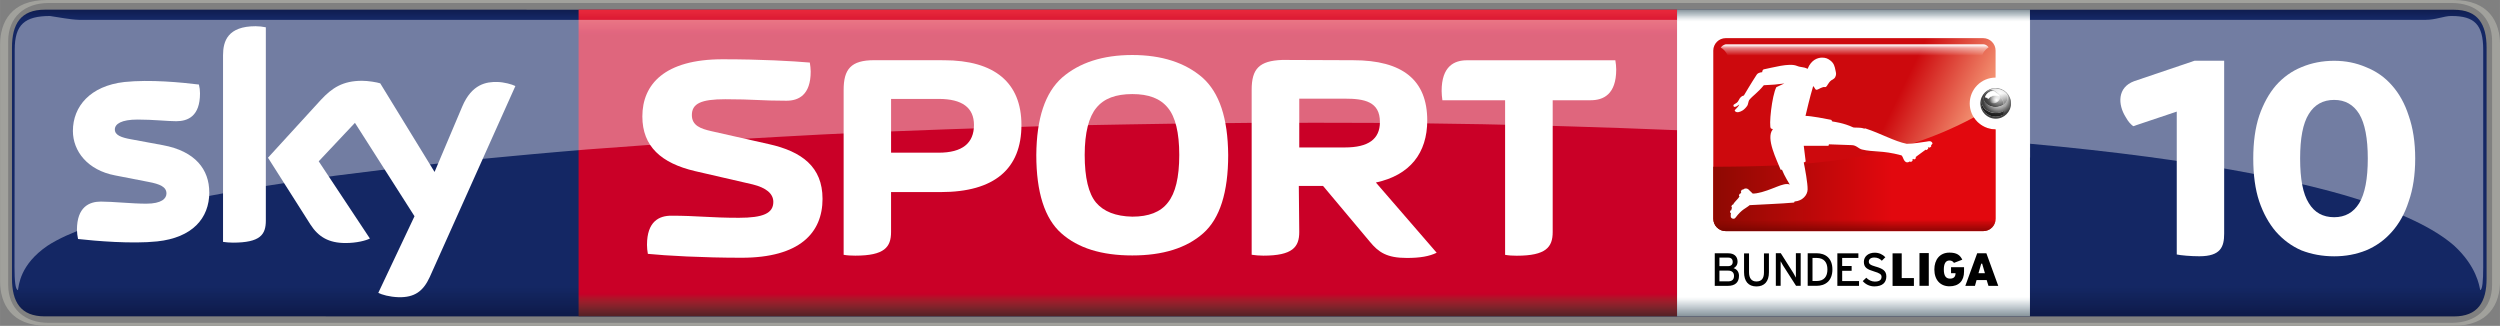
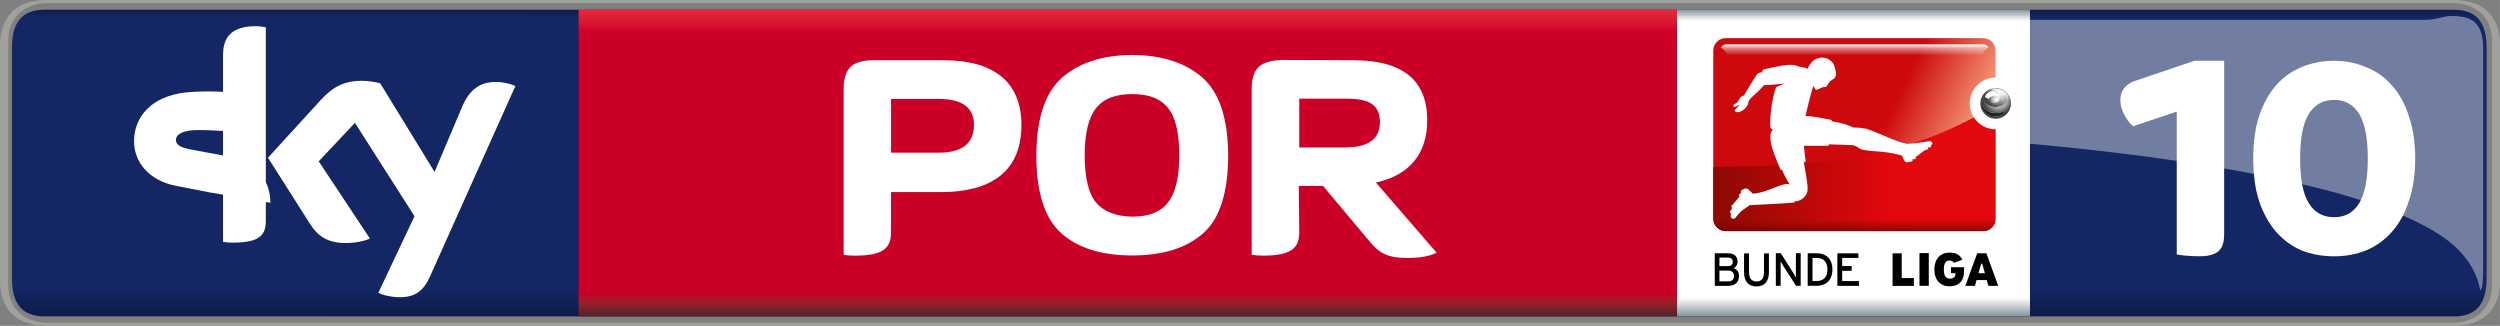
<svg xmlns="http://www.w3.org/2000/svg" height="78.201" width="600" version="1.1" viewBox="0 0 158.75 20.691">
  <rect x="0" y="0" width="158.75" height="20.691" fill="#808080" stroke="none" />
  <defs>
    <linearGradient id="a" gradientUnits="userSpaceOnUse" x2=".992" gradientTransform="matrix(0 19.793 19.793 0 -261.33 65.413)" x1=".008" y1="0" y2="0">
      <stop stop-color="#0f1c4d" offset="0" />
      <stop stop-color="#101e51" offset=".004" />
      <stop stop-color="#101f54" offset=".008" />
      <stop stop-color="#112157" offset=".012" />
      <stop stop-color="#12225a" offset=".016" />
      <stop stop-color="#13245d" offset=".02" />
      <stop stop-color="#132560" offset=".023" />
      <stop stop-color="#142662" offset=".027" />
      <stop stop-color="#142764" offset=".031" />
      <stop stop-color="#142764" offset=".062" />
      <stop stop-color="#142764" offset=".125" />
      <stop stop-color="#142764" offset=".25" />
      <stop stop-color="#142764" offset=".5" />
      <stop stop-color="#142764" offset=".75" />
      <stop stop-color="#142764" offset=".875" />
      <stop stop-color="#142764" offset=".891" />
      <stop stop-color="#142764" offset=".898" />
      <stop stop-color="#142763" offset=".902" />
      <stop stop-color="#142763" offset=".906" />
      <stop stop-color="#132662" offset=".91" />
      <stop stop-color="#132661" offset=".914" />
      <stop stop-color="#132560" offset=".918" />
      <stop stop-color="#13255f" offset=".922" />
      <stop stop-color="#12245d" offset=".926" />
      <stop stop-color="#12245c" offset=".93" />
      <stop stop-color="#12235b" offset=".934" />
      <stop stop-color="#12235a" offset=".938" />
      <stop stop-color="#112259" offset=".941" />
      <stop stop-color="#112258" offset=".945" />
      <stop stop-color="#112157" offset=".949" />
      <stop stop-color="#112056" offset=".953" />
      <stop stop-color="#102055" offset=".957" />
      <stop stop-color="#102054" offset=".961" />
      <stop stop-color="#101f53" offset=".965" />
      <stop stop-color="#101e52" offset=".969" />
      <stop stop-color="#0f1d50" offset=".973" />
      <stop stop-color="#0f1d4f" offset=".977" />
      <stop stop-color="#0f1c4e" offset=".98" />
      <stop stop-color="#0f1c4d" offset=".984" />
      <stop stop-color="#0e1b4c" offset=".988" />
      <stop stop-color="#0e1b4b" offset=".992" />
      <stop stop-color="#0e1a4a" offset=".996" />
      <stop stop-color="#0e1949" offset="1" />
    </linearGradient>
    <linearGradient id="k" gradientUnits="userSpaceOnUse" gradientTransform="matrix(0 -19.467 19.467 0 -253.33 85.044)" x1="1.4211e-14" x2="1" y1="0" y2="0">
      <stop stop-color="#552227" offset="0" />
      <stop stop-color="#5a2227" offset=".004" />
      <stop stop-color="#602228" offset=".008" />
      <stop stop-color="#662329" offset=".012" />
      <stop stop-color="#6c232a" offset=".016" />
      <stop stop-color="#71232a" offset=".02" />
      <stop stop-color="#77232a" offset=".023" />
      <stop stop-color="#7d232a" offset=".027" />
      <stop stop-color="#84222b" offset=".031" />
      <stop stop-color="#8a212b" offset=".035" />
      <stop stop-color="#90202b" offset=".039" />
      <stop stop-color="#961f2b" offset=".043" />
      <stop stop-color="#9d1d2b" offset=".047" />
      <stop stop-color="#a31a2a" offset=".051" />
      <stop stop-color="#a9172a" offset=".055" />
      <stop stop-color="#b01329" offset=".059" />
      <stop stop-color="#b70f29" offset=".062" />
      <stop stop-color="#bd0829" offset=".066" />
      <stop stop-color="#c40228" offset=".07" />
      <stop stop-color="#c70028" offset=".074" />
      <stop stop-color="#ca0027" offset=".078" />
      <stop stop-color="#ca0027" offset=".094" />
      <stop stop-color="#ca0027" offset=".125" />
      <stop stop-color="#ca0027" offset=".25" />
      <stop stop-color="#ca0027" offset=".5" />
      <stop stop-color="#ca0027" offset=".75" />
      <stop stop-color="#ca0027" offset=".875" />
      <stop stop-color="#ca0027" offset=".906" />
      <stop stop-color="#ca0027" offset=".914" />
      <stop stop-color="#cb0028" offset=".918" />
      <stop stop-color="#cc0029" offset=".922" />
      <stop stop-color="#ce002a" offset=".926" />
      <stop stop-color="#cf012a" offset=".93" />
      <stop stop-color="#d1052b" offset=".934" />
      <stop stop-color="#d2092c" offset=".938" />
      <stop stop-color="#d40b2d" offset=".941" />
      <stop stop-color="#d50d2e" offset=".945" />
      <stop stop-color="#d60f2f" offset=".949" />
      <stop stop-color="#d71130" offset=".953" />
      <stop stop-color="#d91431" offset=".957" />
      <stop stop-color="#da1732" offset=".961" />
      <stop stop-color="#dc1933" offset=".965" />
      <stop stop-color="#dd1a34" offset=".969" />
      <stop stop-color="#df1c35" offset=".973" />
      <stop stop-color="#e01d35" offset=".977" />
      <stop stop-color="#e12036" offset=".98" />
      <stop stop-color="#e22237" offset=".984" />
      <stop stop-color="#e42439" offset=".988" />
      <stop stop-color="#e6253a" offset=".992" />
      <stop stop-color="#e7273a" offset=".996" />
      <stop stop-color="#e8283b" offset="1" />
    </linearGradient>
    <linearGradient id="g" gradientUnits="userSpaceOnUse" gradientTransform="matrix(0 17.104 -17.104 0 -216.26 36.191)" x2="1" x1="-1.4211e-14" y1="0" y2="0">
      <stop stop-color="#88949b" offset="0" />
      <stop stop-color="#94a0a7" offset=".004" />
      <stop stop-color="#a1adb4" offset=".008" />
      <stop stop-color="#adb8be" offset=".012" />
      <stop stop-color="#bac4c9" offset=".016" />
      <stop stop-color="#c7cfd4" offset=".02" />
      <stop stop-color="#d5dbdf" offset=".023" />
      <stop stop-color="#e2e6e9" offset=".027" />
      <stop stop-color="#eff1f3" offset=".031" />
      <stop stop-color="#f7f8f9" offset=".035" />
      <stop stop-color="#fff" offset=".039" />
      <stop stop-color="#fff" offset=".047" />
      <stop stop-color="#fff" offset=".062" />
      <stop stop-color="#fff" offset=".125" />
      <stop stop-color="#fff" offset=".25" />
      <stop stop-color="#fff" offset=".5" />
      <stop stop-color="#fff" offset=".75" />
      <stop stop-color="#fff" offset=".875" />
      <stop stop-color="#fff" offset=".938" />
      <stop stop-color="#fafbfc" offset=".941" />
      <stop stop-color="#f6f8f9" offset=".945" />
      <stop stop-color="#eef1f2" offset=".949" />
      <stop stop-color="#e6eaec" offset=".953" />
      <stop stop-color="#dee3e6" offset=".957" />
      <stop stop-color="#d6dce0" offset=".961" />
      <stop stop-color="#ced5d9" offset=".965" />
      <stop stop-color="#c6ced3" offset=".969" />
      <stop stop-color="#bec7cc" offset=".973" />
      <stop stop-color="#b7c0c6" offset=".977" />
      <stop stop-color="#afb9bf" offset=".98" />
      <stop stop-color="#a7b2b9" offset=".984" />
      <stop stop-color="#a0abb2" offset=".988" />
      <stop stop-color="#98a4ab" offset=".992" />
      <stop stop-color="#919da4" offset=".996" />
      <stop stop-color="#89959c" offset="1" />
    </linearGradient>
    <linearGradient id="b" x1="361.31" gradientUnits="userSpaceOnUse" y1="96.177" gradientTransform="matrix(.03 0 0 .03 -223.16 35.124)" x2="493.7" y2="160.01">
      <stop stop-color="#cd090d" offset="0" />
      <stop stop-color="#f39272" offset="1" />
    </linearGradient>
    <linearGradient id="c" x1="285.2" gradientUnits="userSpaceOnUse" y1="49.936" gradientTransform="matrix(.03 0 0 .03 -225.49 36.668)" x2="285.2" y2="69.959">
      <stop stop-color="#fff" offset="0" />
      <stop stop-color="#fff" stop-opacity=".498" offset=".3" />
      <stop stop-color="#fff" stop-opacity="0" offset="1" />
    </linearGradient>
    <linearGradient id="d" x1="-29.473" gradientUnits="userSpaceOnUse" y1="395.42" gradientTransform="matrix(.03 0 0 .03 -223.16 35.133)" x2="301.59" y2="395.42">
      <stop stop-color="#8e0902" offset="0" />
      <stop stop-color="#e2080e" offset="1" />
    </linearGradient>
    <linearGradient id="e" x1="331.92" gradientUnits="userSpaceOnUse" y1="457.25" gradientTransform="matrix(.03 0 0 .03 -223.16 35.133)" x2="331.92" y2="425.5">
      <stop stop-color="#580000" stop-opacity=".863" offset="0" />
      <stop stop-color="#740500" stop-opacity=".514" offset=".547" />
      <stop stop-color="#800700" stop-opacity=".255" offset=".815" />
      <stop stop-color="#8c0a00" stop-opacity="0" offset="1" />
    </linearGradient>
    <radialGradient id="j" gradientUnits="userSpaceOnUse" cy="426.03" cx="470.81" gradientTransform="matrix(-.04 .039 -.037 -.039 -173.52 39.174)" r="27.812">
      <stop stop-color="#fff" offset="0" />
      <stop stop-color="#464646" offset=".5" />
      <stop offset="1" />
    </radialGradient>
    <radialGradient id="i" gradientUnits="userSpaceOnUse" cy="420.2" cx="477.3" gradientTransform="matrix(.03 0 0 .03 -222.51 28.587)" r="28.703">
      <stop stop-color="#efefef" offset="0" />
      <stop stop-color="#afafaf" offset=".55" />
      <stop stop-color="#3f3f3f" offset="1" />
    </radialGradient>
    <linearGradient id="f" x1="487.97" gradientUnits="userSpaceOnUse" y1="409.71" gradientTransform="matrix(.03 0 0 .03 -222.52 28.587)" x2="486.58" y2="424.71">
      <stop stop-color="#fff" stop-opacity=".766" offset="0" />
      <stop stop-color="#aaa" stop-opacity=".475" offset="1" />
    </linearGradient>
    <radialGradient id="h" gradientUnits="userSpaceOnUse" cy="493.49" cx="413.12" gradientTransform="matrix(.025 0 0 .025 -218.62 28.911)" r="15.125">
      <stop stop-color="#fff" offset="0" />
      <stop stop-color="#fff" stop-opacity="0" offset="1" />
    </radialGradient>
  </defs>
  <g transform="translate(324.95 -64.968)">
    <path d="m-322.11 65.583c-1.53 0-2.081 0.912-2.081 2.414v14.646c0 1.502 0.551 2.414 2.081 2.414 50.164-0.005 104.74 0.004 152.97 0.004h0.009c1.53 0 2.081-0.912 2.081-2.414v-14.646c0-1.502-0.551-2.414-2.081-2.414-52.181-0.003-107.68-0.004-152.98-0.004z" stroke-width=".802" fill="url(#a)" />
    <path stroke-width=".802" fill="url(#k)" d="m-288.21 65.577v19.474h69.76c0.007-6.628 0.002-13.447 0-19.474z" />
    <g stroke-width=".802" fill="#fff">
-       <path d="m-311.66 77.18c0 1.663-1.093 2.88-3.308 3.117-1.597 0.171-3.925-0.028-5.028-0.152-0.035-0.181-0.069-0.408-0.069-0.58 0-1.464 0.789-1.796 1.521-1.796 0.77 0 1.977 0.133 2.88 0.133 0.979 0 1.283-0.332 1.283-0.646 0-0.418-0.399-0.599-1.16-0.741l-2.101-0.409c-1.749-0.332-2.68-1.54-2.68-2.823 0-1.559 1.102-2.861 3.269-3.108 1.644-0.171 3.64 0.028 4.733 0.161 0.048 0.19 0.069 0.361 0.069 0.561 0 1.454-0.77 1.768-1.511 1.768-0.561 0-1.445-0.105-2.452-0.105-1.026 0-1.445 0.276-1.445 0.628 0 0.361 0.399 0.513 1.045 0.627l2.005 0.371c2.062 0.38 2.946 1.549 2.946 2.994" />
+       <path d="m-311.66 77.18l-2.101-0.409c-1.749-0.332-2.68-1.54-2.68-2.823 0-1.559 1.102-2.861 3.269-3.108 1.644-0.171 3.64 0.028 4.733 0.161 0.048 0.19 0.069 0.361 0.069 0.561 0 1.454-0.77 1.768-1.511 1.768-0.561 0-1.445-0.105-2.452-0.105-1.026 0-1.445 0.276-1.445 0.628 0 0.361 0.399 0.513 1.045 0.627l2.005 0.371c2.062 0.38 2.946 1.549 2.946 2.994" />
      <path d="m-308.07 78.969c0 0.893-0.342 1.407-2.091 1.407-0.228 0-0.428-0.021-0.627-0.048v-11.851c0-0.903 0.304-1.844 2.072-1.844 0.219 0 0.437 0.028 0.646 0.069v12.27" />
      <path d="m-300.93 83.565c0.228 0.114 0.703 0.257 1.292 0.276 1.008 0.021 1.559-0.371 1.977-1.283l5.437-12.127c-0.228-0.114-0.722-0.247-1.131-0.257-0.703-0.021-1.635 0.123-2.243 1.559l-1.758 4.153-3.45-5.627c-0.219-0.069-0.76-0.161-1.159-0.161-1.216 0-1.901 0.447-2.614 1.216l-3.355 3.669 2.699 4.248c0.503 0.779 1.159 1.169 2.224 1.169 0.703 0 1.283-0.152 1.549-0.285l-3.251-4.904 2.3-2.443 3.783 5.931-2.3 4.866" />
-       <path d="m-272.72 77.59c0-2.024-1.312-3.003-3.402-3.469l-3.669-0.827c-0.666-0.152-1.226-0.352-1.226-1.017 0-0.732 0.58-1.008 2.119-1.008 1.815 0 2.233 0.095 3.887 0.095 0.76 0 1.54-0.352 1.54-1.853 0-0.181-0.028-0.39-0.055-0.57-1.112-0.095-3.098-0.209-5.541-0.209-3.688 0-5.094 1.597-5.094 3.631 0 1.91 1.207 2.965 3.336 3.469l3.669 0.846c0.846 0.209 1.312 0.58 1.312 1.112 0 0.722-0.646 1.008-2.186 1.008-1.815 0-2.642-0.133-4.296-0.133-0.76 0-1.54 0.352-1.54 1.853 0 0.181 0.021 0.39 0.055 0.57 1.112 0.114 3.498 0.247 5.95 0.247 3.688 0 5.142-1.578 5.142-3.745" />
      <path d="m-243.53 68.774c-1.454 0.055-1.939 0.558-1.939 1.889v10.482c0.219 0.034 0.485 0.057 0.741 0.057 1.853 0 2.281-0.541 2.281-1.5l-0.028-2.926h1.54l2.965 3.535c0.561 0.684 1.092 1.037 2.356 1.037 0.846 0 1.427-0.104 1.893-0.331l-3.86-4.459c2.167-0.466 3.261-1.873 3.261-3.945 0-2.557-1.559-3.821-4.705-3.821zm1.083 2.459h2.898c1.245 0 2.224 0.19 2.224 1.483 0 1.093-0.741 1.615-2.224 1.615h-2.898z" />
      <path d="m-269.44 68.79c-1.483 0-1.939 0.578-1.939 1.889v10.469c0.219 0.041 0.475 0.054 0.741 0.054 1.853 0 2.27-0.541 2.27-1.5v-2.537h3.154c3.421 0 5.125-1.484 5.125-4.259 0-2.69-1.704-4.113-4.926-4.113zm1.073 2.459h3.022c1.502 0 2.242 0.561 2.242 1.654 0 1.159-0.74 1.761-2.242 1.761h-3.022z" />
      <path d="m-253.05 68.461c-1.872 0-3.355 0.485-4.448 1.426-1.093 0.969-1.628 2.593-1.647 4.922 0 2.376 0.535 4.04 1.589 4.972 1.055 0.941 2.557 1.408 4.505 1.408 1.939 0 3.441-0.467 4.505-1.408 1.055-0.931 1.586-2.596 1.586-4.972-0.021-2.329-0.55-3.953-1.643-4.922-1.093-0.941-2.576-1.426-4.448-1.426zm0 2.481c1.036 0 1.775 0.275 2.26 0.873 0.475 0.57 0.723 1.568 0.723 2.994 0 1.435-0.248 2.433-0.723 3.022-0.466 0.608-1.224 0.895-2.26 0.895-1.055-0.021-1.818-0.325-2.302-0.895-0.475-0.57-0.72-1.578-0.72-3.022 0-1.426 0.266-2.424 0.741-2.994 0.485-0.599 1.245-0.873 2.281-0.873z" />
-       <path d="m-226.36 71.333h2.424c0.798 0 1.616-0.37 1.616-1.948 0-0.181-0.021-0.399-0.055-0.589h-9.425c-0.798 0-1.606 0.37-1.606 1.948 0 0.181 0.021 0.399 0.048 0.589h3.982v9.818c0.228 0.041 0.485 0.055 0.741 0.055 1.853 0 2.281-0.542 2.281-1.502v-8.373" />
    </g>
    <path d="m-321.97 64.968c-2.281 0-2.975 1.416-2.975 2.832v15.026c0 1.416 0.694 2.832 2.975 2.832h152.8 0.008c2.271 0 2.965-1.416 2.965-2.832v-15.026c-0-1.416-0.694-2.832-2.965-2.832h-152.81zm0.104 0.19h152.6c1.53 0 2.566 0.903 2.566 2.414v15.482c0 1.511-1.036 2.414-2.566 2.414-52.049-0-107.41-0-152.59-0h-0.008c-1.53 0-2.567-0.903-2.567-2.414v-15.481c0-1.511 1.036-2.414 2.567-2.414z" stroke-width=".802" fill="#a1a19c" />
-     <path opacity=".4" d="m-321.77 65.983c-1.619 0.005-2.246 0.549-2.246 2.138l-0.014 13.819c0 0.865 0.059 1.447 0.221 1.447 0.058-0.276 0.105-1.609 1.879-2.816 0.668-0.437 1.588-0.846 2.717-1.255 1.394-0.494 3.112-0.957 5.129-1.404 0.518-0.114 1.071-0.228 1.625-0.342 1.188-0.251 2.406-0.451 3.418-0.631 0.365-0.055 0.755-0.126 1.071-0.178 1.119-0.18 2.281-0.346 3.297-0.495 0.361-0.048 0.728-0.1 1.037-0.143 1.197-0.154 2.406-0.301 3.422-0.427 1.497-0.175 3.011-0.336 4.286-0.474 1.218-0.133 2.453-0.243 3.491-0.342 0.467-0.042 0.94-0.088 1.339-0.125 1.198-0.111 2.411-0.21 3.431-0.296 2.46-0.18 4.964-0.369 7.064-0.502 1.705-0.105 3.432-0.208 5.172-0.303 1.792-0.105 3.615-0.193 5.452-0.278 3.41-0.135 6.867-0.264 9.778-0.349 1.27-0.048 2.566-0.073 3.655-0.1 2.215-0.04 4.483-0.085 6.386-0.11 1.261-0.022 2.561-0.028 3.646-0.036 0.478-0.011 0.964-0.007 1.37-0.011 1.356-0.007 2.544-0.007 3.816-0.007 2.315-0.001 4.69 0.011 6.684 0.036 1.289 0.015 2.57 0.037 3.859 0.058 0.657 0.019 1.324 0.027 1.992 0.046 1.221 0.026 2.454 0.055 3.663 0.096 2.135 0.063 4.309 0.14 6.144 0.217 1.266 0.05 2.555 0.113 3.642 0.164 2.062 0.105 4.087 0.227 6.057 0.36 1.273 0.085 2.569 0.186 3.664 0.267 3.242 0.245 6.445 0.544 9.587 0.967v-8.744h-123.88c-0.643-0.023-1.284-0.164-1.858-0.245z" stroke-width="2.679" fill="#fff" />
    <g transform="matrix(1.139 0 0 1.139 39.077 24.345)">
      <g stroke-width=".953">
        <path fill="url(#g)" d="m-206.43 36.201h-19.675v17.098h19.675z" />
        <path d="m-212.59 51.6h0.519v-1.825h-0.519z" />
        <path d="m-210.83 50.895h0.251c0 0.188-0.09 0.304-0.304 0.304-0.233 0-0.349-0.152-0.349-0.51 0-0.286 0.081-0.501 0.313-0.501 0.125 0 0.197 0.054 0.251 0.134l0.465-0.179c-0.125-0.259-0.313-0.394-0.716-0.394-0.546 0-0.841 0.403-0.841 0.939 0 0.591 0.34 0.939 0.841 0.939 0.528 0 0.814-0.304 0.814-0.823v-0.242h-0.725v0.331" />
        <path d="m-223.26 51.352h-0.483v-0.599h0.492c0.206 0 0.322 0.107 0.322 0.295 0 0.179-0.09 0.304-0.331 0.304zm-0.483-1.324h0.492c0.179 0 0.251 0.107 0.251 0.242 0 0.116-0.071 0.233-0.251 0.233h-0.492zm0.787 0.591c0.125-0.063 0.224-0.179 0.224-0.367 0-0.304-0.206-0.465-0.519-0.465h-0.752v1.816h0.725c0.403 0 0.626-0.188 0.626-0.564 0-0.251-0.161-0.385-0.304-0.421" />
        <path d="m-221.26 50.857c0 0.331-0.134 0.501-0.421 0.501-0.268 0-0.412-0.179-0.412-0.519v-1.047h-0.277v1.047c0 0.501 0.233 0.796 0.689 0.796 0.447 0 0.698-0.277 0.698-0.787v-1.056h-0.277v1.065" />
        <path d="m-219.48 50.714v0.429c-0.027-0.045-0.099-0.179-0.143-0.259l-0.698-1.101h-0.277v1.816h0.268v-1.369c0.027 0.054 0.09 0.161 0.125 0.224l0.734 1.145h0.259v-1.816h-0.268v0.931" />
        <path d="m-216.9 50.762h0.528v-0.268h-0.528v-0.447h0.904v-0.259h-1.172v1.816h1.208v-0.27h-0.939v-0.573" />
-         <path d="m-215.02 50.533c-0.313-0.09-0.394-0.152-0.394-0.286 0-0.116 0.09-0.224 0.304-0.224 0.179 0 0.313 0.063 0.421 0.179l0.197-0.197c-0.161-0.161-0.349-0.251-0.599-0.251-0.331 0-0.599 0.197-0.599 0.51 0 0.322 0.188 0.421 0.573 0.537 0.304 0.09 0.412 0.161 0.412 0.295 0 0.179-0.125 0.268-0.376 0.268-0.179 0-0.358-0.09-0.474-0.215l-0.197 0.188c0.152 0.179 0.385 0.295 0.644 0.295 0.465 0 0.671-0.224 0.671-0.555 0-0.322-0.215-0.438-0.582-0.546" />
        <path d="m-213.58 49.79h-0.51v1.816h1.19v-0.438h-0.68v-1.378" />
        <path d="m-218.33 51.333h-0.224v-1.288h0.224c0.429 0 0.608 0.259 0.608 0.644s-0.179 0.644-0.608 0.644zm0-1.548h-0.492v1.816h0.492c0.483 0 0.886-0.268 0.886-0.913 0-0.635-0.394-0.904-0.886-0.904" />
        <path d="m-209.3 50.895 0.152-0.528h0.054l0.152 0.528zm0.438-1.109h-0.51l-0.662 1.816h0.537l0.09-0.322h0.564l0.099 0.322h0.546l-0.662-1.816" />
        <path d="m-223.39 37.792c-0.385 0-0.695 0.31-0.695 0.695v9.367c0 0.385 0.31 0.695 0.695 0.695h14.349c0.385 0 0.695-0.31 0.695-0.695v-4.976c-0.796-0.001-1.442-0.647-1.442-1.443 0-0.797 0.645-1.442 1.442-1.443v-1.505c0-0.385-0.31-0.695-0.695-0.695z" fill="url(#b)" />
        <path d="m-223.67 38.326c0.168 0.075 0.31 0.24 0.425 0.501h14.143c0.032-0.218 0.166-0.388 0.368-0.525-0.084-0.104-0.178-0.161-0.282-0.164h-14.381c-0.118 0.029-0.21 0.09-0.272 0.188z" fill="url(#c)" />
        <path d="m-224.06 38.307c-0.001 0.003-0.001 0.006-0.002 0.009v2.654zm14.496 3.901-0.005 0.007c-4.715 2.538-9.598 2.729-14.493 2.748-0.001 0-0.002 0-0.003 0h-0.021v2.894c0 0.385 0.31 0.694 0.695 0.694h14.349c0.385 0 0.695-0.309 0.695-0.694v-4.977c-0.513-0.001-0.963-0.269-1.218-0.672z" fill="url(#d)" />
        <path d="m-224.07 47.807v0.048c0 0.385 0.31 0.694 0.695 0.694h14.349c0.385 0 0.695-0.309 0.695-0.694v-0.048z" fill="url(#e)" />
        <path d="m-208.35 40.622c-0.372 0-0.672 0.228-0.672 0.508 0 0.28 0.301 0.507 0.672 0.507s0.672-0.227 0.672-0.507c0-0.28-0.301-0.508-0.672-0.508zm0.719 0.374c0.05 0.089 0.078 0.189 0.078 0.294 0 0.375-0.355 0.678-0.791 0.678-0.437 0-0.791-0.303-0.791-0.678 0-0.064 0.01-0.126 0.03-0.185-0.039 0.09-0.061 0.189-0.061 0.293 0 0.428 0.371 0.776 0.828 0.776 0.457 0 0.828-0.347 0.828-0.776 0-0.147-0.044-0.285-0.12-0.402z" fill="url(#j)" />
        <path d="m-208.34 40.575c-0.472 0-0.855 0.383-0.855 0.855s0.383 0.854 0.855 0.854 0.854-0.382 0.854-0.854-0.382-0.855-0.854-0.855zm-0.273 0.082c0.006 0.001 0.166-0.047 0.271-0.041 0.115 0.007 0.412 0.053 0.554 0.245 0.261 0.355-0.034 0.579-0.082 0.621-0.003-0.032-0.058-0.254-0.114-0.354-0.032-0.057-0.087-0.127-0.121-0.165-0.054-0.062-0.107-0.103-0.173-0.154-0.226-0.053-0.039 0.009 0.036 0.063 0 0 0.317 0.28 0.345 0.623-0.118 0.077-0.28 0.136-0.448 0.136-0.372 0-0.662-0.224-0.662-0.504 0.068-0.347 0.263-0.385 0.275-0.413 0.037-0.023 0.079-0.039 0.118-0.058zm0.28 1.511c-0.754-0.049-0.911-0.673-0.762-1.063-0.165 0.391 0.179 0.843 0.759 0.864 0.331 0.002 0.438-0.12 0.438-0.12s-0.002 0.076-0.01 0.116c-0.009 0.044-0.023 0.092-0.023 0.092-0.132 0.084-0.168 0.088-0.402 0.111z" fill="url(#i)" />
        <path d="m-207.87 41.537c-0.021-0.078-0.029-0.127-0.046-0.188-0.002-0.006-0.026-0.091-0.028-0.097-0.104-0.289-0.244-0.378-0.423-0.492-0.052-0.045-0.186-0.107-0.248-0.124 0.071-0.025 0.097-0.021 0.134-0.034 0.178-0.006 0.344 0.01 0.534 0.109 0.214 0.112 0.331 0.275 0.331 0.462 0 0.056-0.005 0.095-0.018 0.143-0.027 0.096-0.068 0.179-0.145 0.288-0.029 0.037-0.056 0.048-0.075 0.04-0.018-0.007-0.005-0.071-0.015-0.109z" fill="url(#f)" />
        <circle cy="41.051" cx="-208.46" r=".372" fill="url(#h)" />
      </g>
      <path d="m-208.75 41.156c0.114-0.13 0.293-0.202 0.603-0.156-0.095-0.116-0.21-0.201-0.335-0.268-0.263 0.054-0.38 0.185-0.446 0.342 0.048 0.014 0.092 0.024 0.179 0.082z" stroke="#fff" stroke-width=".03px" fill="#fff" />
      <path d="m-223.14 47.436c0-0.027 0.018-0.045 0.036-0.045h0.018c0.01-0.054 0.027-0.116 0.045-0.161l-0.018-0.009c-0.018-0.009-0.027-0.027-0.01-0.054l0.018-0.054c0.01-0.027 0.027-0.045 0.045-0.036l0.018 0.009c0.099-0.206 0.277-0.295 0.367-0.483l-0.018-0.009c-0.018 0-0.018-0.027-0.01-0.054l0.027-0.054c0.01-0.018 0.027-0.036 0.036-0.027h0.018c0.01-0.027 0.027-0.054 0.045-0.09l-0.018-0.009c-0.01-0.009-0.01-0.036 0.01-0.054l0.027-0.045c0.018-0.027 0.036-0.036 0.054-0.027v0.009h0.027l0.018-0.027c0.09-0.063 0.197-0.054 0.268 0 0.054 0.045 0.251 0.242 0.251 0.242s0.143 0 0.215-0.018c0.832-0.143 1.503-0.644 1.852-0.483-0.116-0.188-0.242-0.412-0.313-0.555l-0.125-0.277-0.071 0.009c-0.215-0.546-0.841-1.763-0.447-2.246 0.036-0.036-0.071-0.036-0.099-0.063-0.125-0.116 0.054-1.825 0.304-2.3l0.447-0.206c-0.403 0.054-0.662 0.08-1.145 0.098-0.349 0.429-0.608 0.573-0.814 0.823-0.036 0.036-0.071 0.277-0.099 0.304-0.054 0.09-0.161 0.206-0.251 0.268-0.152 0.098-0.34 0.161-0.438 0.054-0.027-0.036-0.027-0.045-0.01-0.063 0.045-0.071 0.197-0.17 0.242-0.313-0.107 0.081-0.17 0.134-0.268 0.134-0.045 0.009-0.081-0.09-0.036-0.125 0.143-0.09 0.206-0.107 0.277-0.251 0.063-0.134 0.152-0.233 0.286-0.259 0 0 0.394-0.671 0.716-1.163 0.09-0.134 0.304-0.134 0.304-0.134s0-0.134 0.09-0.161c0.474-0.09 1.414-0.367 1.834-0.197 0.268 0.107 0.376 0.045 0.608 0.17 0.206-0.519 0.582-0.626 0.805-0.626 0.197 0 0.313 0.045 0.465 0.161 0.197 0.152 0.242 0.322 0.286 0.555 0.036 0.161 0.054 0.224-0.018 0.376-0.045 0.09-0.125 0.107-0.224 0.179-0.152 0.116-0.224 0.322-0.286 0.358-0.045 0.036-0.09-0.009-0.17 0.018-0.197 0.054-0.259 0.152-0.385 0.143-0.045-0.009-0.081-0.125-0.161-0.206-0.197 0.653-0.367 1.414-0.429 1.664 0.304 0 1.145 0.161 1.405 0.215 0.081 0.009 0.045 0.09 0.107 0.098 0.099 0.018 0.626 0.08 1.154 0.331 0.116 0.027 0.376-0.018 0.599 0.063 0.027 0.018 0.036-0.018 0.071-0.009 0.877 0.286 1.611 0.716 2.308 0.859 0.268 0.009 0.868-0.09 1.118-0.125 0.107-0.018 0.242-0.063 0.313 0.08 0.018 0.036-0.01 0.054-0.054 0.107l-0.027 0.027 0.018 0.018c0.01 0.009 0 0.036-0.018 0.054l-0.045 0.036c-0.018 0.018-0.045 0.018-0.054 0.009l-0.018-0.018-0.054 0.036 0.018 0.018c0.01 0.018 0 0.045-0.027 0.054l-0.045 0.036c-0.018 0.018-0.045 0.018-0.054 0.009l-0.01-0.018c-0.179 0.134-0.367 0.268-0.573 0.421l0.027 0.027c0.01 0.009 0 0.036-0.027 0.054l-0.045 0.036c-0.018 0.009-0.045 0.018-0.054 0l-0.018-0.027-0.062 0.054 0.018 0.027c0.01 0.009 0 0.036-0.018 0.045l-0.045 0.036c-0.027 0.018-0.045 0.018-0.054 0.009l-0.027-0.027c-0.09 0.063-0.197 0.098-0.304-0.027-0.081-0.099-0.107-0.304-0.197-0.313-1.065-0.286-1.521-0.161-2.183-0.322-0.197-0.054-0.304-0.233-0.555-0.242-0.537-0.018-0.698-0.027-1.279-0.045l-0.027 0.081h-1.378l0.099 0.805c0.018 0.09 0 0.09-0.099 0.125 0.071 0.349 0.224 1.163 0.215 1.512-0.01 0.313-0.286 0.626-0.707 0.662-0.063 0.009-0.01 0.063-0.063 0.063-0.653 0.063-2.067 0.116-2.461 0.143-0.215 0.188-0.429 0.215-0.796 0.707-0.071 0.098-0.259 0.045-0.259-0.081 0-0.054 0-0.143 0.01-0.188l-0.027-0.009c-0.01 0-0.027-0.018-0.018-0.045v-0.054" stroke-width=".953" fill="#fff" />
    </g>
    <g fill="#fff">
      <path opacity=".4" d="m-169.28 65.982c-0.489 0-0.98 0.246-1.641 0.246h-25.121v7.868c2.618 0.239 5.127 0.516 7.475 0.829 3.735 0.504 7.095 1.094 9.964 1.778 1.16 0.276 2.239 0.559 3.236 0.873 2.829 0.865 4.966 1.863 6.259 2.994 1.415 1.302 1.597 2.54 1.649 2.816 0.142 0 0.194-0.582 0.194-1.447v-13.818c0-1.597-0.56-2.138-2.015-2.138z" stroke-width="2.518" />
      <path stroke-width=".926" d="m-189.49 72.982c-0.158-0.13-0.289-0.244-0.473-0.571-0.516-0.815-0.534-1.891 0.525-2.285l3.842-1.301h1.881v10.983c0 0.843-0.228 1.433-1.575 1.433-0.543 0-1.181-0.057-1.435-0.113v-9.073l-2.765 0.927" />
      <path stroke-width=".875" d="m-176.73 81.244c-0.744 0-1.444-0.13-2.074-0.375-0.621-0.267-1.155-0.664-1.619-1.183-0.446-0.52-0.805-1.163-1.068-1.935-0.254-0.766-0.376-1.675-0.376-2.715s0.122-1.942 0.376-2.714c0.263-0.765 0.621-1.415 1.068-1.935 0.464-0.52 0.998-0.902 1.619-1.155 0.63-0.267 1.33-0.404 2.074-0.404 0.735 0 1.4 0.137 2.022 0.404 0.639 0.253 1.19 0.635 1.645 1.155 0.464 0.52 0.823 1.169 1.068 1.935 0.271 0.772 0.411 1.674 0.411 2.714s-0.14 1.949-0.411 2.715c-0.245 0.772-0.604 1.415-1.068 1.935-0.455 0.519-1.006 0.916-1.645 1.183-0.621 0.246-1.286 0.375-2.022 0.375zm0-2.483c0.7 0 1.225-0.297 1.593-0.895 0.359-0.592 0.543-1.538 0.543-2.83 0-1.285-0.184-2.23-0.543-2.829-0.368-0.592-0.893-0.895-1.593-0.895-0.709 0-1.251 0.303-1.61 0.895-0.376 0.599-0.551 1.545-0.551 2.829 0 1.292 0.175 2.238 0.551 2.83 0.359 0.599 0.901 0.895 1.61 0.895z" />
    </g>
  </g>
</svg>